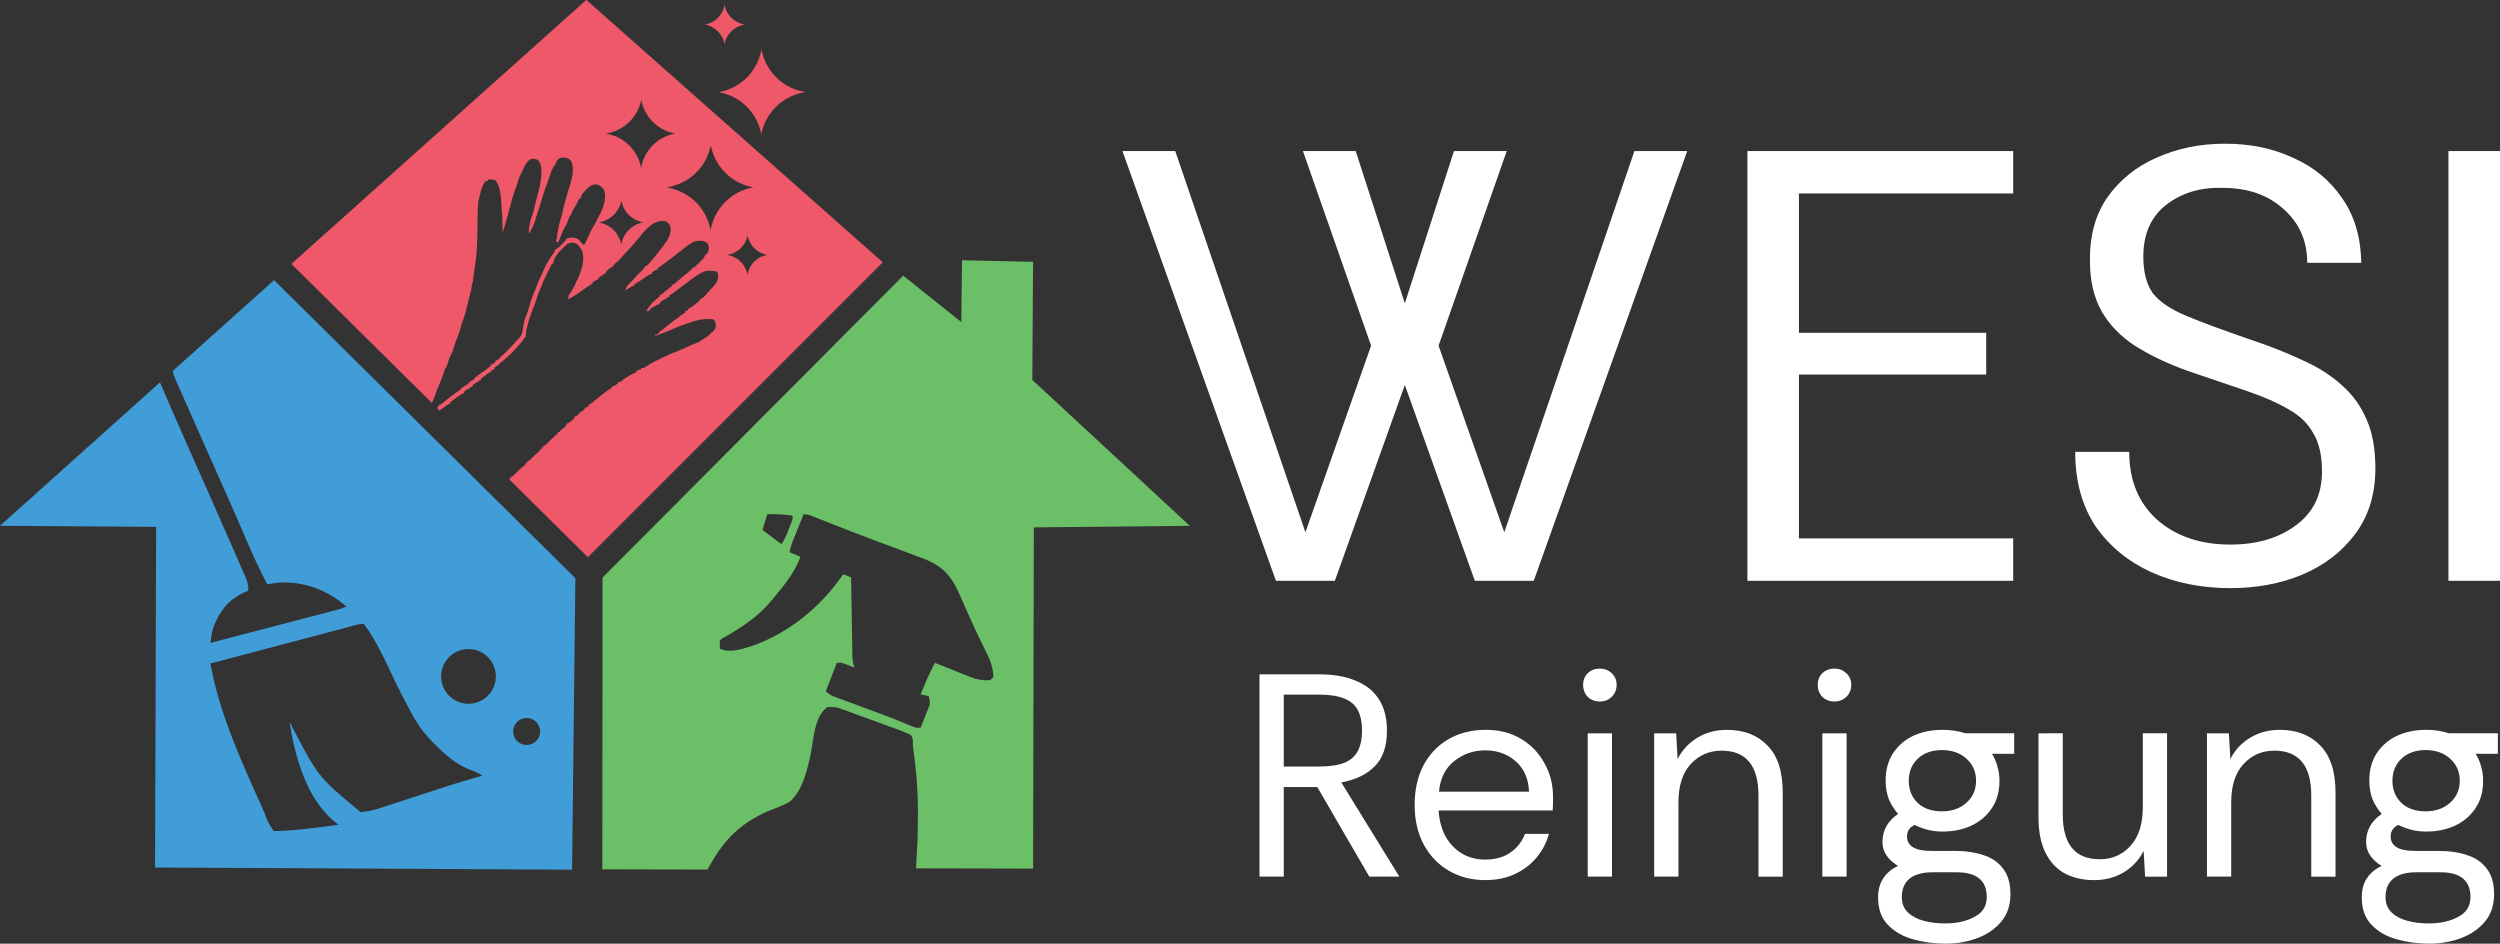
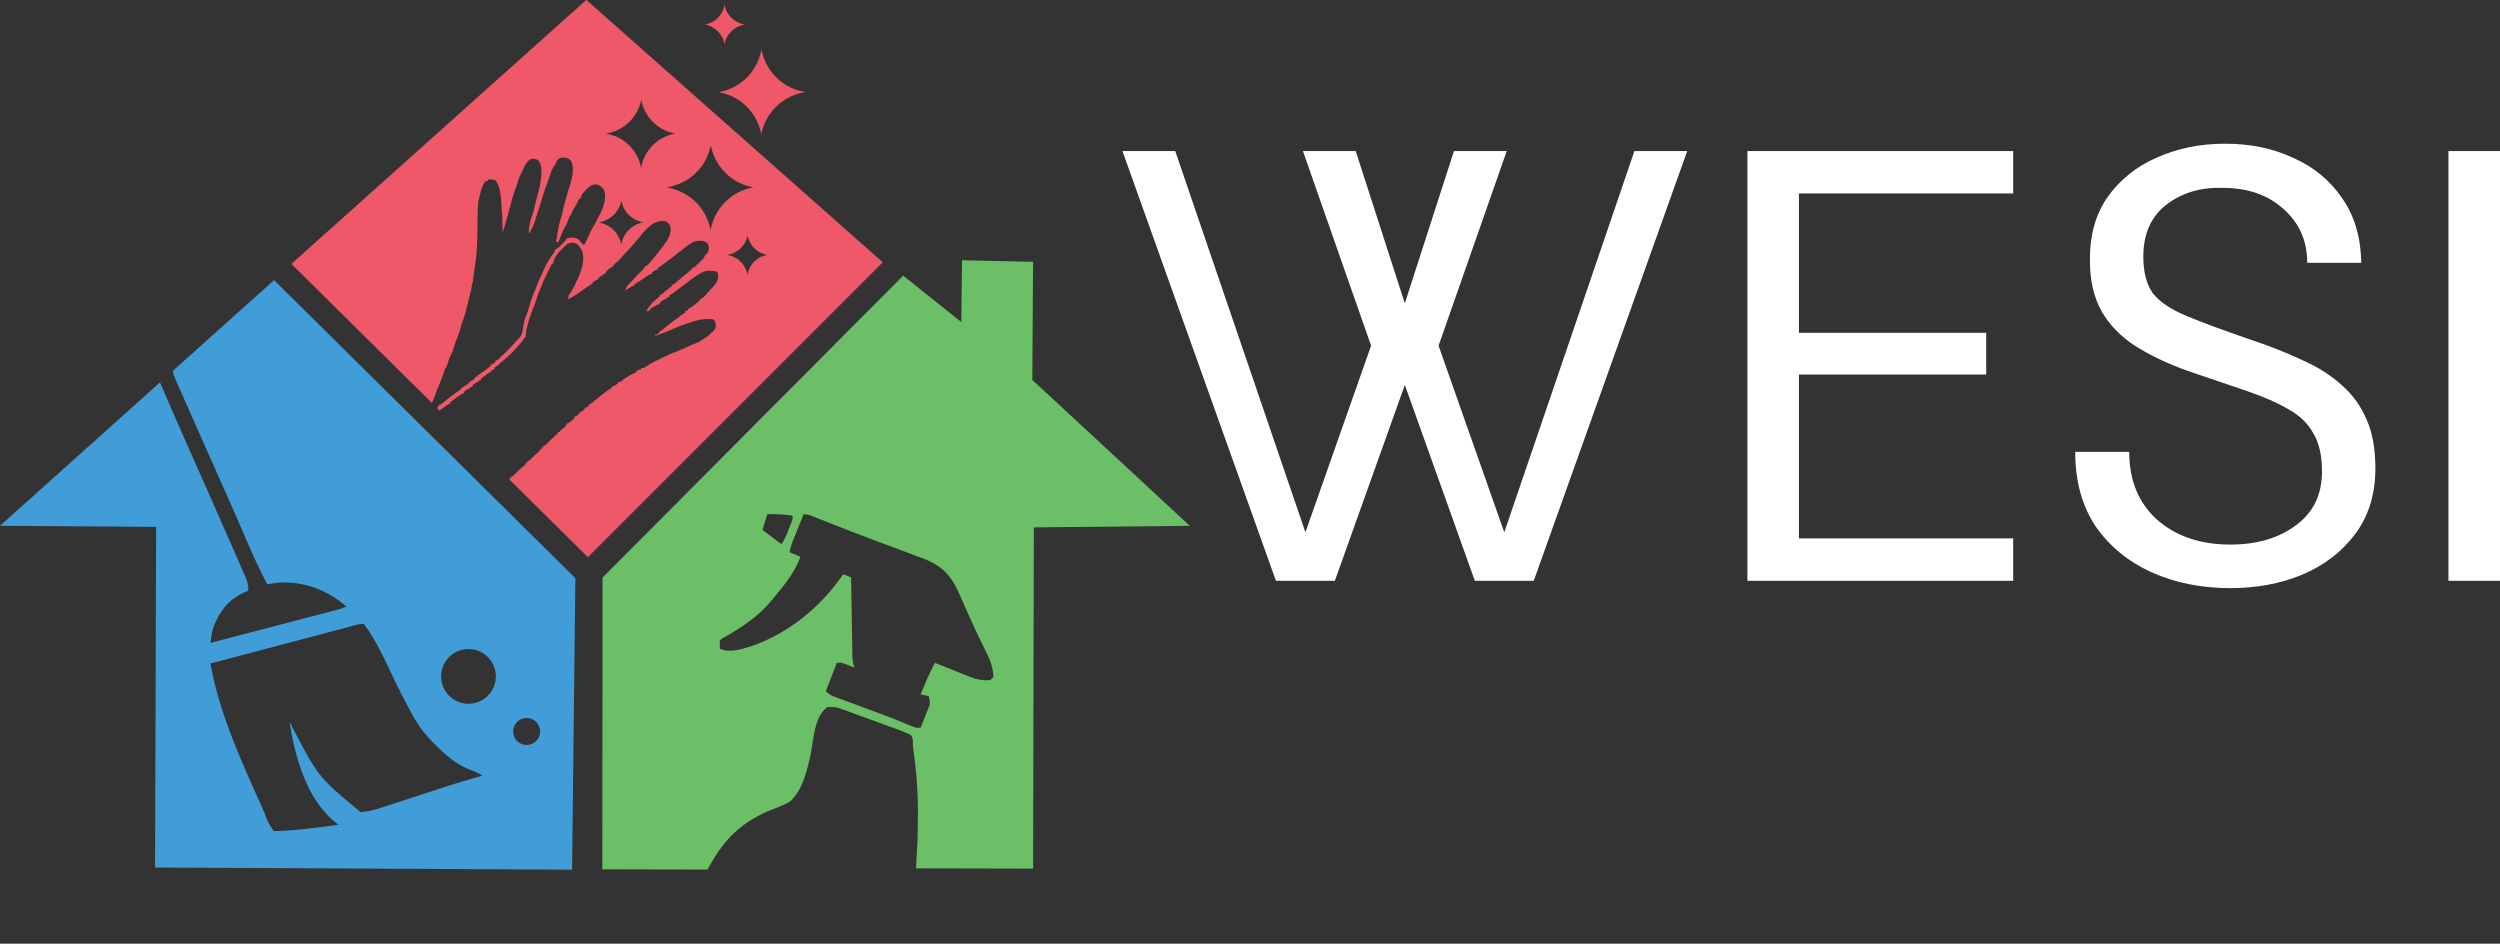
<svg xmlns="http://www.w3.org/2000/svg" width="118.786mm" height="44.837mm" viewBox="0 0 118.786 44.837" version="1.1" id="svg1">
  <rect x="0" y="0" width="118.786" height="44.837" fill="#333333" stroke="none" />
  <defs id="defs1" />
  <g id="layer1" transform="translate(-11.236,-15.347)">
    <g id="g1" transform="matrix(0.284,0,0,0.284,11.988,8.804)">
      <g id="layer1-3" transform="translate(-9.256,-26.275)">
        <path id="path51" style="fill:#6bbf66;fill-opacity:1;stroke-width:0.265" d="m 167.563,92.856 -0.129,10.333 -9.724,-7.759 -50.295,50.52 -0.036,48.805 17.605,0.038 c 2.494,-4.671 5.178,-7.561 9.992,-9.717 1.259,-0.49 2.506,-0.96 3.704,-1.587 2.196,-1.864 2.983,-5.302 3.552,-7.994 0.473,-2.351 0.619,-6.408 2.798,-7.881 0.355,-0.029 0.673,-0.033 0.989,-0.006 v 5.2e-4 c 0.315,0.027 0.629,0.084 0.974,0.176 0.229,0.082 0.45,0.162 0.672,0.242 0.261,0.093 0.514,0.183 0.767,0.273 0.278,0.102 0.549,0.202 0.819,0.301 0.573,0.209 1.147,0.419 1.72,0.629 0.902,0.335 1.803,0.668 2.709,0.992 0.592,0.212 1.182,0.427 1.772,0.644 0.426,0.158 0.426,0.158 0.844,0.314 0.764,0.269 1.51,0.547 2.251,0.875 0.589,0.302 0.589,0.302 0.799,1.102 -0.009,0.274 -0.018,0.541 -0.027,0.807 0.545,3.692 0.864,7.356 0.861,11.086 -10e-4,0.189 -0.002,0.372 -0.002,0.556 -0.003,1.413 -0.031,2.82 -0.066,4.233 -0.085,1.606 -0.167,3.165 -0.249,4.724 h -0.037 v 0.029 l 19.622,0.042 0.129,-57.088 26.09,-0.258 -26.348,-24.411 0.129,-19.761 z m -31.515,42.474 v 5.2e-4 c 1.059,0.014 2.088,0.085 3.161,0.267 0.029,0.583 0.029,0.583 -0.271,1.305 -0.181,0.468 -0.181,0.468 -0.358,0.927 -0.354,0.927 -0.672,1.703 -1.224,2.53 -1.079,-0.81 -2.127,-1.595 -3.175,-2.381 0.27,-0.9 0.532,-1.773 0.794,-2.646 0.363,-0.006 0.72,-0.007 1.073,-0.003 z m 5.013,0.004 c 0.91,0.113 0.911,0.113 1.77,0.463 0.177,0.07 0.349,0.139 0.521,0.208 l 1.133,0.445 c 2.925,1.154 5.852,2.304 8.799,3.402 0.246,0.091 0.485,0.18 0.723,0.269 1.169,0.435 2.338,0.87 3.509,1.301 1.229,0.452 2.457,0.908 3.677,1.384 3.579,1.424 4.765,3.182 6.274,6.673 0.316,0.733 0.638,1.462 0.961,2.192 0.083,0.189 0.164,0.372 0.245,0.555 0.829,1.884 1.717,3.735 2.631,5.58 0.816,1.606 1.462,2.955 1.505,4.779 -0.18,0.18 -0.355,0.355 -0.529,0.529 -1.274,0.07 -2.162,-0.076 -3.343,-0.538 -0.281,-0.113 -0.554,-0.222 -0.827,-0.331 -0.305,-0.122 -0.601,-0.241 -0.897,-0.359 -0.318,-0.128 -0.627,-0.252 -0.936,-0.376 -0.888,-0.356 -1.775,-0.712 -2.663,-1.068 -0.202,-0.081 -0.399,-0.159 -0.595,-0.238 -0.51,0.996 -1.004,1.992 -1.451,3.018 -0.114,0.278 -0.224,0.548 -0.335,0.819 -0.199,0.485 -0.398,0.97 -0.595,1.455 0.45,0.09 0.886,0.177 1.323,0.265 0.192,0.584 0.287,0.961 0.149,1.567 -0.07,0.177 -0.138,0.349 -0.206,0.521 -0.111,0.287 -0.111,0.287 -0.22,0.568 -0.119,0.295 -0.119,0.295 -0.236,0.585 -0.267,0.685 -0.537,1.368 -0.81,2.051 -0.803,0.045 -0.803,0.045 -1.546,-0.275 -1.725,-0.718 -3.456,-1.41 -5.207,-2.06 -0.236,-0.087 -0.465,-0.172 -0.694,-0.256 -0.941,-0.349 -1.881,-0.698 -2.823,-1.046 -0.723,-0.266 -1.446,-0.533 -2.168,-0.801 -0.232,-0.086 -0.456,-0.17 -0.681,-0.253 -1.01,-0.369 -1.982,-0.619 -2.756,-1.393 0.935,-2.405 0.935,-2.405 1.852,-4.763 0.762,-0.041 0.762,-0.04 1.334,0.174 0.193,0.076 0.38,0.15 0.567,0.223 0.195,0.076 0.384,0.15 0.574,0.223 0.148,0.059 0.292,0.116 0.435,0.174 -0.17,-0.583 -0.268,-1.111 -0.306,-1.718 -0.006,-0.378 -0.006,-0.378 -0.012,-0.748 -0.008,-0.43 -0.007,-0.43 -0.015,-0.851 -0.004,-0.31 -0.009,-0.611 -0.013,-0.913 -0.017,-0.967 -0.034,-1.934 -0.05,-2.901 -0.011,-0.673 -0.022,-1.346 -0.033,-2.018 -0.031,-1.803 -0.061,-3.605 -0.09,-5.408 -0.004,-0.265 -0.004,-0.265 -0.008,-0.525 -0.45,-0.18 -0.886,-0.355 -1.323,-0.529 -3.674,5.397 -9.092,9.869 -15.306,12.009 -1.64,0.5 -3.688,1.249 -5.332,0.427 -0.011,-0.441 -0.011,-0.882 0,-1.323 0.32,-0.342 0.32,-0.343 1.066,-0.737 2.796,-1.624 5.303,-3.301 7.419,-5.787 0.258,-0.313 0.258,-0.313 0.512,-0.62 1.765,-2.095 3.539,-4.285 4.498,-6.879 -0.63,-0.27 -1.241,-0.532 -1.852,-0.794 0.129,-0.573 0.285,-1.113 0.489,-1.665 0.134,-0.331 0.134,-0.331 0.265,-0.655 0.098,-0.242 0.192,-0.478 0.287,-0.713 0.102,-0.251 0.201,-0.494 0.299,-0.738 0.347,-0.86 0.693,-1.72 1.042,-2.58 z" />
        <path id="path56" style="fill:#409dd7;fill-opacity:1;stroke-width:0.265" d="m 52.457,96.18 -16.945,15.19 c 0.067,0.522 0.209,0.855 0.836,2.287 0.089,0.198 0.174,0.391 0.26,0.584 0.29,0.658 0.58,1.315 0.871,1.971 0.211,0.475 0.421,0.95 0.631,1.425 0.674,1.528 1.351,3.055 2.029,4.582 0.119,0.267 0.234,0.527 0.349,0.786 1.021,2.298 2.043,4.596 3.066,6.894 1.328,2.98 2.643,5.965 3.93,8.963 1.196,2.788 2.433,5.537 3.851,8.22 0.528,-0.097 1.057,-0.183 1.587,-0.265 4.419,-0.322 8.301,1.107 11.642,3.969 -0.978,0.403 -0.978,0.403 -2.006,0.667 -0.212,0.055 -0.418,0.109 -0.624,0.162 -0.69,0.181 -1.381,0.362 -2.072,0.542 -0.494,0.129 -0.989,0.258 -1.483,0.387 -1.293,0.338 -2.587,0.676 -3.88,1.014 -1.341,0.35 -2.682,0.7 -4.024,1.051 -2.888,0.755 -5.777,1.51 -8.666,2.263 0.121,-0.908 0.238,-1.766 0.505,-2.644 1.126,-2.818 2.541,-4.63 5.34,-5.882 0.255,-0.104 0.255,-0.104 0.504,-0.206 0,-1.036 -0.199,-1.639 -0.604,-2.575 -0.098,-0.221 -0.194,-0.435 -0.289,-0.65 -0.348,-0.797 -0.697,-1.594 -1.047,-2.39 -0.319,-0.723 -0.636,-1.446 -0.953,-2.17 -2.134,-4.881 -4.281,-9.756 -6.45,-14.622 -1.769,-3.969 -3.506,-7.951 -5.225,-11.941 -0.074,-0.173 -0.146,-0.34 -0.219,-0.507 l -26.765,23.993 26.12,0.182 -0.182,56.989 69.775,0.365 0.548,-48.769 z m 15.02,57.516 c 0.29,0.391 0.576,0.786 0.839,1.195 0.114,0.184 0.224,0.363 0.335,0.541 1.257,2.019 2.286,4.12 3.293,6.272 1.081,2.31 2.222,4.581 3.448,6.818 0.145,0.262 0.144,0.262 0.286,0.519 1.238,2.253 2.759,3.993 4.634,5.726 0.134,0.122 0.264,0.241 0.393,0.359 1.363,1.249 2.634,2.167 4.349,2.877 0.851,0.317 1.505,0.585 2.265,1.091 -2.126,0.594 -4.236,1.215 -6.335,1.898 -0.624,0.204 -1.249,0.408 -1.874,0.61 -1.178,0.382 -2.355,0.765 -3.532,1.149 -0.842,0.275 -1.684,0.549 -2.526,0.822 -0.327,0.106 -0.645,0.209 -0.962,0.312 -1.694,0.556 -3.354,1.182 -5.144,1.295 -7.044,-5.82 -7.044,-5.821 -11.478,-14.295 -0.145,-0.267 -0.287,-0.527 -0.428,-0.787 0.949,5.885 2.813,12.822 7.604,16.731 0.203,0.159 0.401,0.313 0.598,0.467 -2.79,0.375 -5.582,0.767 -8.392,0.957 -0.2,0.012 -0.393,0.024 -0.587,0.035 -0.626,0.039 -1.241,0.063 -1.869,0.066 -0.953,-1.454 -0.953,-1.455 -1.573,-3.125 -0.078,-0.175 -0.154,-0.344 -0.229,-0.513 -3.509,-7.849 -7.253,-15.893 -8.781,-24.408 0.522,-0.13 1.043,-0.261 1.563,-0.396 0.181,-0.048 0.357,-0.095 0.533,-0.141 0.209,-0.055 0.413,-0.11 0.616,-0.163 0.459,-0.122 0.918,-0.243 1.378,-0.365 0.254,-0.067 0.5,-0.132 0.746,-0.197 1.337,-0.354 2.674,-0.708 4.011,-1.061 1.718,-0.454 3.436,-0.908 5.153,-1.363 1.415,-0.375 2.83,-0.75 4.245,-1.123 0.537,-0.142 1.073,-0.283 1.609,-0.425 0.774,-0.205 1.547,-0.411 2.321,-0.615 0.357,-0.094 0.357,-0.094 0.706,-0.187 v 5.2e-4 c 0.915,-0.243 1.832,-0.579 2.783,-0.579 z m 17.51,4.209 a 4.575,4.575 0 0 1 4.575,4.575 4.575,4.575 0 0 1 -4.575,4.575 4.575,4.575 0 0 1 -4.575,-4.575 4.575,4.575 0 0 1 4.575,-4.575 z m 9.729,11.538 a 2.251,2.251 0 0 1 2.251,2.251 2.251,2.251 0 0 1 -2.251,2.251 2.251,2.251 0 0 1 -2.251,-2.251 2.251,2.251 0 0 1 2.251,-2.251 z" />
      </g>
      <path id="path52" style="fill:#ee5868;fill-opacity:1;stroke-width:0.265" d="M 95.443,23.019 46.104,67.191 69.601,90.442 c 0.05,-0.103 0.098,-0.207 0.152,-0.311 0.242,-0.515 0.427,-1.053 0.623,-1.587 0.159,-0.431 0.327,-0.854 0.508,-1.276 0.329,-0.768 0.631,-1.527 0.849,-2.336 0.076,-0.218 0.076,-0.218 0.291,-0.432 0.116,-0.322 0.218,-0.645 0.318,-0.972 0.118,-0.371 0.25,-0.713 0.43,-1.059 0.232,-0.448 0.387,-0.907 0.538,-1.388 0.328,-1.016 0.328,-1.016 0.536,-1.501 0.259,-0.62 0.436,-1.267 0.623,-1.911 0.118,-0.404 0.238,-0.801 0.393,-1.192 0.231,-0.599 0.376,-1.222 0.533,-1.844 0.033,-0.128 0.066,-0.257 0.099,-0.389 0.065,-0.255 0.13,-0.51 0.194,-0.765 0.075,-0.296 0.152,-0.592 0.229,-0.888 0.038,-0.148 0.076,-0.296 0.114,-0.444 0.032,-0.123 0.063,-0.247 0.096,-0.374 0.061,-0.279 0.103,-0.543 0.136,-0.825 0.049,-0.39 0.049,-0.39 0.157,-0.497 0.029,-0.166 0.053,-0.333 0.074,-0.501 0.013,-0.104 0.026,-0.208 0.04,-0.315 0.014,-0.111 0.026,-0.223 0.04,-0.337 0.17,-1.354 0.17,-1.354 0.282,-2.011 0.305,-1.948 0.351,-3.917 0.375,-5.885 0.059,-4.303 0.06,-4.303 0.349,-5.476 0.019,-0.08 0.038,-0.16 0.057,-0.243 0.191,-0.785 0.427,-1.637 0.928,-2.284 0.235,-0.087 0.235,-0.087 0.429,-0.107 v -0.214 c 0.461,-0.036 0.841,-0.057 1.267,0.141 0.563,0.692 0.739,1.65 0.844,2.52 0.013,0.103 0.026,0.206 0.039,0.312 0.086,0.792 0.127,1.59 0.153,2.389 h 0.055 c 0.003,0.099 0.005,0.198 0.008,0.3 0.01,0.368 0.021,0.735 0.032,1.103 0.005,0.159 0.009,0.318 0.013,0.477 0.006,0.229 0.013,0.458 0.02,0.686 0.004,0.138 0.008,0.275 0.012,0.417 0.005,0.22 0.007,0.3 0.04,0.412 0.227,-0.626 0.415,-1.259 0.589,-1.906 0.056,-0.205 0.112,-0.41 0.168,-0.615 0.137,-0.502 0.272,-1.004 0.408,-1.506 0.076,-0.283 0.153,-0.566 0.23,-0.849 0.072,-0.265 0.144,-0.53 0.215,-0.795 0.178,-0.652 0.377,-1.278 0.64,-1.901 0.122,-0.295 0.207,-0.596 0.291,-0.903 0.213,-0.712 0.524,-1.343 0.871,-1.997 0.076,-0.158 0.152,-0.317 0.228,-0.476 0.249,-0.496 0.56,-0.977 1.059,-1.24 0.487,-0.054 0.732,-0.07 1.16,0.168 0.518,0.578 0.611,1.163 0.596,1.91 -10e-4,0.084 -0.002,0.169 -0.003,0.256 -0.04,1.534 -0.446,2.988 -0.842,4.462 -0.166,0.619 -0.313,1.241 -0.45,1.867 -0.06,0.268 -0.117,0.518 -0.243,0.764 -0.212,0.434 -0.286,0.916 -0.392,1.385 -0.025,0.104 -0.049,0.209 -0.074,0.316 -0.044,0.193 -0.073,0.377 -0.103,0.562 h 0.03 v 0.643 c 0.035,0.017 0.07,0.035 0.104,0.052 0.119,-0.224 0.228,-0.45 0.325,-0.696 0.1,-0.186 0.099,-0.186 0.201,-0.376 0.251,-0.494 0.401,-1.009 0.557,-1.539 0.08,-0.269 0.163,-0.534 0.254,-0.8 0.147,-0.436 0.285,-0.875 0.422,-1.314 0.023,-0.073 0.046,-0.146 0.069,-0.221 0.119,-0.382 0.237,-0.764 0.355,-1.146 0.023,-0.075 0.046,-0.15 0.07,-0.228 0.065,-0.209 0.129,-0.418 0.194,-0.627 0.113,-0.347 0.236,-0.686 0.365,-1.027 0.197,-0.526 0.375,-1.058 0.557,-1.589 0.267,-0.769 0.511,-1.436 1.03,-2.073 0.033,-0.091 0.066,-0.181 0.1,-0.275 0.237,-0.544 0.628,-0.725 1.108,-0.733 0.16,-0.003 0.33,0.014 0.507,0.043 0.392,0.114 0.654,0.27 0.868,0.624 0.605,1.532 -0.01,3.139 -0.439,4.631 -0.037,0.128 -0.073,0.256 -0.111,0.388 -0.038,0.132 -0.076,0.265 -0.115,0.401 -0.057,0.199 -0.057,0.2 -0.115,0.403 -0.074,0.258 -0.15,0.516 -0.225,0.774 -0.181,0.62 -0.337,1.235 -0.456,1.87 -0.075,0.365 -0.189,0.71 -0.304,1.064 -0.323,1.044 -0.489,2.11 -0.661,3.187 -0.04,0.223 -0.09,0.441 -0.143,0.66 l 0.308,0.154 c -0.006,0.045 -0.013,0.09 -0.019,0.135 0.033,-0.062 0.066,-0.124 0.1,-0.188 0.156,-0.315 0.278,-0.636 0.402,-0.966 0.239,-0.634 0.495,-1.234 0.857,-1.809 0.216,-0.377 0.34,-0.769 0.477,-1.18 0.114,-0.28 0.25,-0.474 0.436,-0.71 0.074,-0.176 0.148,-0.353 0.22,-0.531 0.167,-0.362 0.384,-0.693 0.593,-1.031 0.133,-0.23 0.237,-0.45 0.333,-0.697 0.046,-0.104 0.093,-0.208 0.141,-0.315 0.106,-0.035 0.213,-0.071 0.322,-0.107 0.006,-0.075 0.012,-0.15 0.019,-0.227 0.117,-0.41 0.358,-0.658 0.645,-0.959 0.05,-0.055 0.101,-0.111 0.152,-0.168 0.554,-0.593 1.113,-1.081 1.972,-0.898 0.473,0.191 0.781,0.426 1.073,0.845 0.458,1.375 -0.024,2.751 -0.63,3.981 -0.112,0.215 -0.223,0.429 -0.335,0.643 -0.11,0.223 -0.219,0.447 -0.329,0.67 -0.222,0.446 -0.464,0.865 -0.735,1.283 -0.181,0.299 -0.305,0.619 -0.438,0.943 -0.07,0.144 -0.142,0.286 -0.215,0.429 -0.196,0.387 -0.369,0.779 -0.536,1.18 -0.322,0 -0.322,-6.2e-5 -0.475,-0.153 -0.051,-0.067 -0.102,-0.133 -0.155,-0.202 -0.322,-0.42 -0.641,-0.676 -1.171,-0.772 -0.595,-0.012 -1.021,0.062 -1.44,0.31 0.044,0.022 0.087,0.043 0.132,0.066 -0.223,0.229 -0.446,0.456 -0.67,0.684 -0.094,0.097 -0.095,0.097 -0.191,0.196 -0.061,0.062 -0.123,0.125 -0.187,0.189 -0.056,0.057 -0.112,0.115 -0.17,0.174 -0.039,0.034 -0.078,0.064 -0.117,0.092 l -0.059,0.059 c -0.002,-0.004 -0.005,-0.009 -0.007,-0.013 -0.131,0.088 -0.267,0.157 -0.422,0.227 l -0.007,-0.007 c -0.085,0.412 -0.343,0.739 -0.597,1.106 -0.119,0.18 -0.237,0.36 -0.356,0.54 -0.086,0.13 -0.086,0.13 -0.173,0.262 -0.457,0.718 -0.79,1.5 -1.12,2.282 -0.071,0.143 -0.142,0.286 -0.214,0.429 -0.335,0.664 -0.598,1.346 -0.848,2.046 -0.114,0.304 -0.241,0.599 -0.372,0.897 -0.287,0.676 -0.492,1.371 -0.695,2.076 -0.14,0.486 -0.295,0.96 -0.477,1.432 -0.305,0.81 -0.504,1.616 -0.577,2.477 -0.105,0.838 -0.51,1.234 -1.106,1.796 -0.113,0.13 -0.225,0.263 -0.335,0.396 -0.399,0.458 -0.826,0.889 -1.253,1.32 -0.072,0.073 -0.144,0.147 -0.218,0.222 -0.102,0.102 -0.102,0.102 -0.206,0.207 -0.092,0.093 -0.092,0.093 -0.187,0.188 -0.16,0.134 -0.16,0.134 -0.375,0.134 v 0.214 c -0.587,0.536 -0.587,0.536 -0.858,0.536 v 0.214 c -0.479,0.429 -0.48,0.429 -0.751,0.429 v 0.214 c -0.242,0.21 -0.484,0.408 -0.737,0.604 -0.07,0.055 -0.14,0.11 -0.212,0.167 -0.525,0.409 -0.524,0.409 -0.767,0.409 v 0.214 c -0.177,0.071 -0.354,0.142 -0.536,0.214 v 0.214 c -0.142,0.035 -0.283,0.071 -0.429,0.107 v 0.214 c -0.157,0.138 -0.156,0.138 -0.362,0.281 -0.067,0.048 -0.134,0.096 -0.204,0.145 -0.185,0.11 -0.185,0.11 -0.399,0.11 v 0.214 c -0.157,0.138 -0.157,0.138 -0.362,0.282 -0.067,0.048 -0.134,0.096 -0.204,0.145 -0.185,0.11 -0.185,0.11 -0.399,0.11 v 0.214 c -0.142,0.035 -0.283,0.071 -0.429,0.107 v 0.214 c -0.216,0.167 -0.432,0.322 -0.657,0.475 -0.565,0.393 -1.116,0.799 -1.656,1.227 -0.061,0.048 -0.122,0.097 -0.186,0.147 -0.27,0.215 -0.538,0.431 -0.803,0.652 -0.238,0.18 -0.239,0.18 -0.453,0.18 v 0.214 c -0.129,0.114 -0.179,0.148 -0.297,0.231 l 0.479,0.474 c 0.029,-0.036 0.042,-0.071 0.082,-0.111 0.066,-0.047 0.131,-0.095 0.198,-0.143 0.071,-0.052 0.142,-0.104 0.215,-0.157 0.075,-0.053 0.15,-0.105 0.227,-0.159 0.074,-0.054 0.149,-0.109 0.226,-0.165 0.555,-0.398 0.555,-0.398 0.8,-0.398 v -0.214 c 0.159,-0.149 0.159,-0.149 0.38,-0.318 0.08,-0.061 0.16,-0.122 0.242,-0.186 0.085,-0.064 0.169,-0.128 0.256,-0.193 0.083,-0.064 0.165,-0.128 0.25,-0.193 0.402,-0.306 0.754,-0.544 1.231,-0.718 v -0.214 c 0.157,-0.138 0.157,-0.138 0.362,-0.282 0.067,-0.048 0.134,-0.095 0.204,-0.145 0.185,-0.11 0.185,-0.11 0.399,-0.11 v -0.215 c 0.142,-0.035 0.283,-0.07 0.429,-0.107 v -0.214 c 0.157,-0.138 0.157,-0.138 0.362,-0.282 0.067,-0.048 0.134,-0.095 0.204,-0.145 0.185,-0.11 0.185,-0.11 0.399,-0.11 v -0.214 c 0.142,-0.035 0.283,-0.07 0.429,-0.107 v -0.214 c 0.222,-0.19 0.444,-0.368 0.677,-0.543 0.064,-0.049 0.128,-0.099 0.193,-0.149 0.28,-0.213 0.51,-0.376 0.845,-0.487 v -0.214 c 0.177,-0.071 0.354,-0.142 0.536,-0.214 v -0.214 c 0.479,-0.429 0.48,-0.429 0.751,-0.429 v -0.214 c 0.149,-0.129 0.305,-0.25 0.463,-0.369 1.49,-1.195 2.803,-2.599 3.934,-4.135 l 0.107,-0.107 c 0.009,-0.152 0.015,-0.304 0.02,-0.456 0.052,-0.648 0.216,-1.248 0.395,-1.87 0.028,-0.096 0.055,-0.191 0.083,-0.289 0.168,-0.568 0.358,-1.123 0.574,-1.674 0.313,-0.816 0.624,-1.627 0.871,-2.467 0.136,-0.459 0.296,-0.865 0.523,-1.285 0.128,-0.258 0.22,-0.521 0.315,-0.793 0.208,-0.586 0.472,-1.124 0.758,-1.675 0.155,-0.308 0.309,-0.617 0.463,-0.925 0.075,-0.151 0.151,-0.302 0.226,-0.453 0.056,-0.111 0.112,-0.223 0.169,-0.338 h 0.214 c 0.009,-0.093 0.018,-0.187 0.027,-0.283 0.245,-1.097 1.506,-2.278 2.333,-3.001 0.445,-0.204 0.807,-0.255 1.287,-0.147 0.567,0.29 0.932,0.814 1.193,1.382 0.3,1.059 0.166,2.215 -0.227,3.229 -0.052,0.165 -0.103,0.331 -0.155,0.496 -0.13,0.386 -0.291,0.741 -0.483,1.1 -0.124,0.239 -0.124,0.239 -0.24,0.548 -0.256,0.605 -0.622,1.152 -0.966,1.709 -0.105,0.171 -0.106,0.171 -0.213,0.346 -0.015,0.024 -0.029,0.048 -0.044,0.071 0.021,0.041 0.041,0.083 0.062,0.125 -0.035,0.106 -0.071,0.213 -0.107,0.322 0.033,0.016 0.067,0.033 0.1,0.05 0.117,-0.074 0.166,-0.106 0.41,-0.237 0.773,-0.435 1.487,-0.944 2.206,-1.461 0.09,-0.064 0.179,-0.128 0.271,-0.194 0.081,-0.058 0.161,-0.116 0.244,-0.176 0.201,-0.126 0.201,-0.126 0.415,-0.126 v -0.214 c 0.142,-0.035 0.283,-0.071 0.429,-0.107 v -0.214 c 0.157,-0.138 0.156,-0.138 0.362,-0.282 0.067,-0.048 0.134,-0.095 0.204,-0.145 0.185,-0.11 0.185,-0.11 0.4,-0.11 v -0.214 c 0.479,-0.429 0.479,-0.429 0.75,-0.429 v -0.214 c 0.177,-0.071 0.354,-0.142 0.536,-0.214 V 68.521 c 0.18,-0.185 0.18,-0.185 0.415,-0.389 0.077,-0.068 0.155,-0.135 0.234,-0.205 0.209,-0.157 0.208,-0.157 0.423,-0.157 0.035,-0.106 0.071,-0.212 0.107,-0.321 h 0.214 v -0.214 c 0.176,-0.146 0.356,-0.288 0.536,-0.429 0.288,-0.274 0.549,-0.552 0.804,-0.858 0.254,-0.305 0.523,-0.578 0.804,-0.858 0.681,-0.71 1.332,-1.435 1.939,-2.209 1.03,-1.287 2.363,-2.937 4.135,-2.869 0.118,0.004 0.239,0.017 0.361,0.037 v -5.17e-4 c 0.432,0.24 0.701,0.495 0.858,0.965 0.074,1.07 -0.286,1.853 -0.905,2.708 -0.051,0.073 -0.102,0.146 -0.155,0.221 -0.278,0.393 -0.565,0.774 -0.87,1.146 -0.075,0.092 -0.15,0.185 -0.227,0.28 -1.422,1.745 -1.422,1.745 -1.918,2.186 h -0.214 c -0.025,0.06 -0.05,0.12 -0.076,0.182 -0.173,0.307 -0.387,0.512 -0.641,0.756 -0.401,0.393 -0.778,0.793 -1.143,1.22 -0.183,0.208 -0.375,0.403 -0.573,0.597 -0.589,0.574 -0.589,0.574 -0.891,1.32 0.09,-0.054 0.181,-0.109 0.274,-0.164 0.176,-0.105 0.176,-0.104 0.356,-0.211 0.117,-0.07 0.234,-0.14 0.354,-0.211 0.302,-0.164 0.302,-0.164 0.517,-0.164 v -0.214 c 0.209,-0.151 0.209,-0.151 0.503,-0.328 0.608,-0.374 1.186,-0.777 1.766,-1.192 0.261,-0.167 0.433,-0.258 0.734,-0.303 v -0.214 c 0.58,-0.429 0.58,-0.429 0.858,-0.429 v -0.214 c 0.207,-0.161 0.414,-0.309 0.63,-0.456 0.623,-0.433 1.226,-0.886 1.823,-1.354 0.164,-0.128 0.329,-0.256 0.493,-0.384 0.24,-0.187 0.479,-0.374 0.718,-0.562 2.46,-1.922 2.459,-1.922 3.914,-1.898 0.375,0.064 0.597,0.217 0.866,0.481 0.247,0.377 0.222,0.74 0.134,1.17 -0.161,0.382 -0.161,0.382 -0.322,0.644 h -0.214 c -0.022,0.075 -0.045,0.15 -0.068,0.227 -0.187,0.394 -0.459,0.66 -0.769,0.959 -0.056,0.055 -0.112,0.111 -0.17,0.168 -0.916,0.898 -0.916,0.898 -1.245,0.898 v 0.214 c -0.162,0.147 -0.33,0.287 -0.502,0.422 l -0.324,0.259 c -0.057,0.046 -0.115,0.091 -0.174,0.138 -0.369,0.299 -0.729,0.609 -1.09,0.917 -0.161,0.137 -0.322,0.272 -0.483,0.408 -0.098,0.082 -0.196,0.164 -0.296,0.249 -0.24,0.18 -0.24,0.18 -0.455,0.18 v 0.214 c -0.157,0.141 -0.322,0.273 -0.489,0.402 -0.346,0.269 -0.684,0.541 -1.012,0.831 -0.322,0.268 -0.322,0.268 -0.536,0.268 v 0.214 c -0.15,0.144 -0.15,0.143 -0.362,0.315 -0.759,0.646 -1.475,1.343 -1.89,2.259 0.212,-0.071 0.425,-0.142 0.643,-0.214 v -0.214 c 0.216,-0.154 0.216,-0.154 0.503,-0.321 0.093,-0.055 0.187,-0.111 0.283,-0.168 0.269,-0.145 0.537,-0.261 0.823,-0.368 v -0.214 c 0.204,-0.162 0.204,-0.162 0.469,-0.335 0.087,-0.058 0.174,-0.116 0.264,-0.175 0.232,-0.133 0.232,-0.133 0.446,-0.133 v -0.214 c 0.142,-0.035 0.283,-0.071 0.429,-0.107 v -0.214 c 0.143,-0.1 0.288,-0.198 0.435,-0.292 0.529,-0.347 1.024,-0.747 1.528,-1.129 3.791,-2.86 3.791,-2.861 5.758,-2.655 0.288,0.161 0.288,0.161 0.429,0.429 0.091,0.68 -0.042,1.153 -0.429,1.716 -0.241,0.288 -0.49,0.563 -0.748,0.836 -0.231,0.239 -0.231,0.239 -0.431,0.558 h -0.214 c -0.035,0.106 -0.071,0.213 -0.107,0.322 -0.191,0.196 -0.191,0.196 -0.422,0.395 -0.114,0.1 -0.114,0.1 -0.23,0.203 -0.205,0.153 -0.205,0.153 -0.42,0.153 -0.035,0.106 -0.07,0.212 -0.107,0.321 -0.143,0.141 -0.143,0.142 -0.324,0.282 -0.066,0.051 -0.131,0.102 -0.198,0.155 -0.069,0.053 -0.137,0.105 -0.208,0.16 -0.101,0.08 -0.101,0.079 -0.205,0.16 -0.322,0.25 -0.626,0.462 -0.995,0.637 v 0.214 c -0.142,0.035 -0.283,0.071 -0.429,0.107 v 0.214 c -0.157,0.138 -0.156,0.138 -0.362,0.281 -0.067,0.048 -0.134,0.096 -0.204,0.145 -0.185,0.11 -0.185,0.11 -0.4,0.11 v 0.214 c -0.151,0.106 -0.303,0.211 -0.458,0.31 -0.298,0.193 -0.575,0.412 -0.855,0.629 -0.09,0.069 -0.09,0.069 -0.181,0.14 -0.476,0.368 -0.944,0.747 -1.408,1.131 -0.207,0.15 -0.207,0.15 -0.421,0.15 v 0.214 c -0.479,0.429 -0.479,0.429 -0.75,0.429 v 0.214 c 1.104,-0.408 2.202,-0.823 3.277,-1.302 0.757,-0.33 1.53,-0.599 2.313,-0.863 0.109,-0.037 0.217,-0.074 0.329,-0.112 0.969,-0.322 1.897,-0.55 2.921,-0.545 0.074,-0.002 0.149,-0.004 0.225,-0.005 0.532,-4.1e-4 0.532,-6e-4 0.791,0.188 0.291,0.428 0.314,0.847 0.224,1.352 -0.174,0.295 -0.376,0.536 -0.643,0.751 h -0.214 v 0.214 c -0.363,0.329 -0.766,0.58 -1.183,0.831 -0.216,0.132 -0.216,0.132 -0.421,0.298 -0.231,0.166 -0.442,0.259 -0.708,0.358 -0.388,0.15 -0.768,0.309 -1.146,0.483 -0.872,0.401 -1.753,0.785 -2.647,1.133 -0.732,0.29 -1.442,0.631 -2.152,0.972 -0.109,0.052 -0.109,0.053 -0.221,0.106 -0.849,0.409 -1.659,0.829 -2.435,1.368 -0.24,0.134 -0.24,0.134 -0.669,0.134 v 0.214 c -0.372,0.106 -0.372,0.106 -0.751,0.214 v 0.214 c -0.111,0.058 -0.222,0.116 -0.336,0.176 -0.147,0.077 -0.294,0.155 -0.441,0.233 -0.073,0.038 -0.146,0.076 -0.222,0.116 -0.371,0.196 -0.703,0.402 -1.039,0.655 h -0.214 v 0.214 c -0.617,0.322 -0.617,0.321 -0.858,0.321 v 0.214 c -0.18,0.138 -0.18,0.138 -0.415,0.282 -0.077,0.048 -0.154,0.096 -0.234,0.145 -0.209,0.11 -0.209,0.11 -0.423,0.11 v 0.214 c -0.158,0.12 -0.158,0.12 -0.389,0.261 -0.461,0.297 -0.892,0.619 -1.321,0.959 -0.064,0.051 -0.128,0.101 -0.194,0.153 -0.298,0.237 -0.595,0.476 -0.89,0.717 -0.096,0.078 -0.191,0.156 -0.289,0.236 -0.125,0.103 -0.125,0.103 -0.253,0.209 -0.203,0.146 -0.203,0.146 -0.417,0.146 v 0.214 c -0.479,0.429 -0.48,0.429 -0.751,0.429 v 0.214 c -0.587,0.536 -0.587,0.536 -0.858,0.536 v 0.214 c -0.479,0.429 -0.48,0.429 -0.751,0.429 -0.035,0.106 -0.071,0.213 -0.107,0.322 -0.183,0.188 -0.183,0.188 -0.409,0.382 -0.111,0.096 -0.111,0.096 -0.223,0.195 -0.226,0.174 -0.226,0.174 -0.461,0.284 -0.231,0.097 -0.231,0.097 -0.3,0.426 -0.187,0.184 -0.187,0.184 -0.415,0.375 -0.319,0.268 -0.32,0.268 -0.618,0.56 -0.147,0.137 -0.147,0.137 -0.361,0.137 v 0.214 c -0.142,0.14 -0.143,0.14 -0.349,0.309 -0.484,0.409 -0.924,0.853 -1.363,1.309 -0.14,0.144 -0.286,0.282 -0.433,0.42 h -0.214 c -0.035,0.106 -0.07,0.213 -0.107,0.322 h -0.214 c -0.035,0.106 -0.071,0.212 -0.107,0.321 h -0.214 v 0.214 c -0.154,0.151 -0.154,0.151 -0.368,0.329 -0.445,0.376 -0.85,0.782 -1.253,1.203 -0.202,0.185 -0.202,0.185 -0.417,0.185 -0.035,0.106 -0.07,0.212 -0.107,0.321 h -0.214 v 0.214 c -0.135,0.136 -0.135,0.136 -0.335,0.302 -0.31,0.262 -0.611,0.53 -0.906,0.809 -0.101,0.095 -0.101,0.095 -0.203,0.191 -0.135,0.128 -0.27,0.257 -0.405,0.386 -0.486,0.458 -0.486,0.458 -0.724,0.458 v 0.214 c -0.09,0.093 -0.156,0.146 -0.208,0.194 l 13.16,13.023 49.339,-49.338 z m 9.186,16.686 a 7.029,7.029 0 0 0 5.729,5.675 7.029,7.029 0 0 0 -5.752,5.786 7.029,7.029 0 0 0 -5.79,-5.743 l 0.078,-0.079 a 7.029,7.029 0 0 0 5.735,-5.639 z m 11.64,7.595 a 8.771,8.771 0 0 0 7.15,7.082 8.771,8.771 0 0 0 -7.178,7.22 8.771,8.771 0 0 0 -7.226,-7.166 l 0.098,-0.098 a 8.771,8.771 0 0 0 7.157,-7.038 z m -14.964,9.288 a 4.528,4.528 0 0 0 3.69,3.656 4.528,4.528 0 0 0 -3.705,3.727 4.528,4.528 0 0 0 -3.729,-3.699 l 0.05,-0.05 a 4.528,4.528 0 0 0 3.694,-3.633 z m 21.119,5.826 a 4.052,4.052 0 0 0 3.303,3.272 4.052,4.052 0 0 0 -3.316,3.336 4.052,4.052 0 0 0 -3.338,-3.311 l 0.045,-0.045 a 4.052,4.052 0 0 0 3.306,-3.251 z M 92.4,73.347 c -3.5e-4,1.4e-4 -7.2e-4,3.77e-4 -10e-4,5.17e-4 h 10e-4 z" />
      <path id="rect66" style="fill:#ee5868;fill-opacity:1;stroke-width:0.077" d="m 118.58,23.82 a 4.052,4.052 0 0 1 -3.316,3.336 4.052,4.052 0 0 1 3.303,3.271 4.052,4.052 0 0 1 3.306,-3.25 l 0.045,-0.045 a 4.052,4.052 0 0 1 -3.338,-3.311 z m 6.17,7.419 a 8.771,8.771 0 0 1 -7.178,7.22 8.771,8.771 0 0 1 7.15,7.081 8.771,8.771 0 0 1 7.156,-7.037 l 0.098,-0.098 a 8.771,8.771 0 0 1 -7.226,-7.166 z" />
    </g>
    <path id="path1755" style="font-size:29.168px;font-family:'Rethink Sans';-inkscape-font-specification:'Rethink Sans';fill:#ffffff;stroke-width:2.431" d="m 116.955,22.175 c -1.186,0 -2.275,0.224 -3.266,0.671 -0.972,0.428 -1.75,1.06 -2.334,1.896 -0.564,0.817 -0.836,1.828 -0.816,3.033 0,0.914 0.185,1.702 0.554,2.363 0.369,0.642 0.894,1.186 1.575,1.633 0.7,0.447 1.536,0.846 2.508,1.196 1.089,0.369 2.032,0.69 2.829,0.963 0.797,0.272 1.459,0.564 1.984,0.875 0.525,0.292 0.914,0.671 1.166,1.137 0.272,0.447 0.409,1.05 0.409,1.809 0,1.108 -0.419,1.964 -1.255,2.567 -0.817,0.603 -1.847,0.904 -3.092,0.904 -1.42,0 -2.576,-0.389 -3.471,-1.167 -0.894,-0.797 -1.342,-1.876 -1.342,-3.238 h -2.567 c 0,1.381 0.321,2.557 0.963,3.529 0.661,0.953 1.546,1.682 2.654,2.188 1.128,0.506 2.382,0.758 3.763,0.758 1.245,0 2.382,-0.214 3.413,-0.642 1.05,-0.447 1.886,-1.089 2.508,-1.925 0.642,-0.856 0.963,-1.896 0.963,-3.121 0,-0.914 -0.136,-1.682 -0.408,-2.304 -0.272,-0.642 -0.661,-1.186 -1.167,-1.633 -0.506,-0.467 -1.128,-0.866 -1.867,-1.196 -0.739,-0.35 -1.575,-0.681 -2.508,-0.992 -1.303,-0.447 -2.324,-0.826 -3.063,-1.137 -0.739,-0.311 -1.264,-0.671 -1.575,-1.079 -0.292,-0.428 -0.438,-1.002 -0.438,-1.721 0,-1.089 0.37,-1.915 1.108,-2.479 0.739,-0.564 1.633,-0.826 2.684,-0.788 1.186,0 2.149,0.34 2.888,1.021 0.739,0.661 1.108,1.507 1.108,2.538 h 2.567 c -0.019,-1.206 -0.321,-2.227 -0.904,-3.063 -0.583,-0.856 -1.361,-1.497 -2.333,-1.925 -0.953,-0.447 -2.032,-0.671 -3.238,-0.671 z m -52.386,0.35 7.292,20.418 h 2.8 l 3.325,-9.305 3.325,9.305 h 2.8 l 7.292,-20.418 h -2.509 l -6.184,18.114 -3.121,-8.867 3.238,-9.246 h -2.508 l -2.334,7.234 -2.333,-7.234 h -2.508 l 3.238,9.246 -3.121,8.867 -6.184,-18.114 z m 29.693,0 V 42.943 H 106.892 V 40.93 H 96.712 v -7.788 h 8.897 V 31.159 h -8.897 v -6.621 h 10.18 v -2.013 z m 33.31,0 v 20.418 h 2.45 V 22.525 Z" />
    <path style="fill:#000000;fill-opacity:0;stroke-width:0.976" d="m 258.787,124.724 c -7.207,-20.271 -13.303,-37.433 -13.546,-38.139 -0.331,-0.958 0.617,-1.205 3.74,-0.976 l 4.184,0.306 7.181,20.991 c 13.947,40.77 16.222,46.981 16.917,46.194 0.829,-0.939 11.727,-31.658 11.721,-33.042 -0.002,-0.521 -2.638,-8.39 -5.858,-17.486 -3.22,-9.096 -5.854,-16.675 -5.854,-16.841 0,-0.167 1.867,-0.301 4.149,-0.297 l 4.149,0.006 4.312,13.662 c 2.371,7.514 4.568,13.66 4.882,13.656 0.313,-0.003 2.51,-6.154 4.882,-13.668 l 4.312,-13.662 h 4.192 4.192 l -6.005,17.259 -6.005,17.259 5.8,16.908 c 3.19,9.299 6.076,16.91 6.414,16.912 0.337,0.002 5.829,-15.369 12.204,-34.159 l 11.59,-34.163 4.215,-0.008 c 3.584,-0.006 4.129,0.248 3.642,1.701 -0.315,0.94 -6.391,17.964 -13.502,37.832 l -12.929,36.124 -4.992,0.291 c -4.066,0.237 -5.119,-0.035 -5.678,-1.464 -0.378,-0.965 -3.106,-8.565 -6.062,-16.888 -2.957,-8.323 -5.669,-15.441 -6.028,-15.818 -0.359,-0.377 -3.453,7.202 -6.876,16.841 l -6.223,17.527 h -5.008 -5.008 z" id="path3" transform="scale(0.265)" />
-     <path id="path1736" style="font-size:13.729px;font-family:'Rethink Sans';-inkscape-font-specification:'Rethink Sans';fill:#ffffff;stroke-width:1.144" d="m 87.253,47.114 c -0.229,0 -0.421,0.073 -0.576,0.22 -0.146,0.146 -0.22,0.33 -0.22,0.549 0,0.229 0.073,0.421 0.22,0.576 0.156,0.146 0.347,0.22 0.576,0.22 0.22,0 0.408,-0.074 0.563,-0.22 0.156,-0.156 0.233,-0.347 0.233,-0.576 0,-0.22 -0.077,-0.403 -0.233,-0.549 -0.156,-0.146 -0.344,-0.22 -0.563,-0.22 z m 11.148,0 c -0.229,0 -0.421,0.073 -0.577,0.22 -0.146,0.146 -0.22,0.33 -0.22,0.549 0,0.229 0.073,0.421 0.22,0.576 0.156,0.146 0.348,0.22 0.577,0.22 0.22,0 0.407,-0.074 0.563,-0.22 0.156,-0.156 0.234,-0.347 0.234,-0.576 0,-0.22 -0.078,-0.403 -0.234,-0.549 -0.156,-0.146 -0.343,-0.22 -0.563,-0.22 z M 71.08,47.389 v 9.61 h 1.153 v -4.256 h 1.593 l 2.471,4.256 h 1.428 L 74.966,52.523 c 0.668,-0.119 1.194,-0.371 1.579,-0.755 0.394,-0.384 0.591,-0.952 0.591,-1.702 0,-0.604 -0.128,-1.103 -0.384,-1.497 -0.256,-0.394 -0.623,-0.686 -1.099,-0.878 -0.476,-0.201 -1.052,-0.302 -1.73,-0.302 z m 1.153,0.961 h 1.661 c 0.513,0 0.92,0.064 1.222,0.192 0.302,0.119 0.517,0.306 0.645,0.563 0.128,0.256 0.192,0.577 0.192,0.961 0,0.375 -0.064,0.691 -0.192,0.947 -0.128,0.256 -0.343,0.449 -0.645,0.577 -0.302,0.119 -0.709,0.178 -1.222,0.178 h -1.661 z m 9.596,1.675 c -0.677,0 -1.272,0.151 -1.784,0.453 -0.503,0.293 -0.897,0.709 -1.181,1.249 -0.275,0.531 -0.412,1.154 -0.412,1.868 0,0.723 0.146,1.354 0.439,1.894 0.293,0.531 0.691,0.943 1.194,1.236 0.513,0.293 1.085,0.439 1.716,0.439 0.54,0 1.012,-0.096 1.414,-0.288 0.412,-0.192 0.755,-0.453 1.029,-0.782 0.275,-0.329 0.472,-0.705 0.591,-1.126 h -1.139 c -0.146,0.375 -0.38,0.673 -0.7,0.892 -0.32,0.22 -0.719,0.33 -1.195,0.33 -0.421,0 -0.796,-0.101 -1.126,-0.302 -0.32,-0.201 -0.577,-0.476 -0.769,-0.824 -0.183,-0.357 -0.288,-0.76 -0.316,-1.208 h 5.423 c 0.009,-0.156 0.014,-0.27 0.014,-0.343 V 53.21 c 0,-0.595 -0.137,-1.131 -0.412,-1.607 -0.265,-0.485 -0.636,-0.869 -1.112,-1.153 -0.476,-0.284 -1.035,-0.426 -1.675,-0.426 z m 11.464,0 c -0.522,0 -0.989,0.123 -1.4,0.371 -0.412,0.247 -0.728,0.586 -0.947,1.016 l -0.069,-1.222 h -1.043 v 6.809 h 1.153 v -3.528 c 0,-0.787 0.192,-1.391 0.576,-1.812 0.394,-0.43 0.883,-0.645 1.469,-0.645 0.586,0 1.025,0.178 1.318,0.535 0.293,0.357 0.439,0.888 0.439,1.593 v 3.858 h 1.153 v -3.981 c 0,-1.016 -0.243,-1.766 -0.728,-2.252 -0.476,-0.494 -1.116,-0.742 -1.922,-0.742 z m 10.242,0 c -0.522,0 -0.989,0.096 -1.4,0.288 -0.403,0.192 -0.723,0.472 -0.961,0.838 -0.229,0.357 -0.343,0.787 -0.343,1.29 0,0.32 0.05,0.613 0.151,0.878 0.11,0.256 0.257,0.49 0.44,0.7 -0.494,0.339 -0.742,0.783 -0.742,1.332 0,0.247 0.069,0.467 0.206,0.659 0.137,0.192 0.316,0.352 0.535,0.481 -0.284,0.128 -0.513,0.316 -0.687,0.563 -0.174,0.247 -0.261,0.559 -0.261,0.934 0,0.54 0.151,0.97 0.453,1.29 0.311,0.329 0.714,0.563 1.208,0.7 0.494,0.137 1.011,0.206 1.551,0.206 0.531,0 1.03,-0.087 1.497,-0.261 0.467,-0.174 0.847,-0.435 1.139,-0.782 0.293,-0.348 0.439,-0.783 0.439,-1.304 0,-0.513 -0.114,-0.915 -0.343,-1.208 -0.22,-0.302 -0.526,-0.517 -0.92,-0.645 -0.394,-0.137 -0.847,-0.206 -1.359,-0.206 h -1.139 c -0.769,0 -1.153,-0.229 -1.153,-0.687 0,-0.247 0.119,-0.43 0.357,-0.549 0.211,0.101 0.421,0.178 0.631,0.233 0.211,0.055 0.444,0.083 0.7,0.083 0.503,0 0.956,-0.092 1.359,-0.275 0.412,-0.192 0.737,-0.467 0.975,-0.824 0.247,-0.357 0.371,-0.796 0.371,-1.318 0,-0.238 -0.032,-0.462 -0.096,-0.673 -0.055,-0.22 -0.142,-0.421 -0.261,-0.604 h 1.057 v -0.975 h -2.32 c -0.339,-0.11 -0.7,-0.165 -1.085,-0.165 z m 16.022,0 c -0.522,0 -0.989,0.123 -1.4,0.371 -0.412,0.247 -0.728,0.586 -0.947,1.016 l -0.069,-1.222 h -1.043 v 6.809 h 1.153 v -3.528 c 0,-0.787 0.192,-1.391 0.577,-1.812 0.394,-0.43 0.883,-0.645 1.469,-0.645 0.586,0 1.025,0.178 1.318,0.535 0.293,0.357 0.439,0.888 0.439,1.593 v 3.858 h 1.153 v -3.981 c 0,-1.016 -0.243,-1.766 -0.728,-2.252 -0.476,-0.494 -1.116,-0.742 -1.922,-0.742 z m 6.96,0 c -0.522,0 -0.989,0.096 -1.4,0.288 -0.403,0.192 -0.723,0.472 -0.961,0.838 -0.229,0.357 -0.344,0.787 -0.344,1.29 0,0.32 0.051,0.613 0.151,0.878 0.11,0.256 0.256,0.49 0.439,0.7 -0.494,0.339 -0.742,0.783 -0.742,1.332 0,0.247 0.069,0.467 0.206,0.659 0.137,0.192 0.316,0.352 0.535,0.481 -0.284,0.128 -0.513,0.316 -0.687,0.563 -0.174,0.247 -0.26,0.559 -0.26,0.934 0,0.54 0.151,0.97 0.453,1.29 0.311,0.329 0.714,0.563 1.208,0.7 0.494,0.137 1.011,0.206 1.551,0.206 0.531,0 1.03,-0.087 1.497,-0.261 0.467,-0.174 0.847,-0.435 1.139,-0.782 0.293,-0.348 0.439,-0.783 0.439,-1.304 0,-0.513 -0.114,-0.915 -0.343,-1.208 -0.22,-0.302 -0.526,-0.517 -0.92,-0.645 -0.394,-0.137 -0.847,-0.206 -1.359,-0.206 h -1.139 c -0.769,0 -1.153,-0.229 -1.153,-0.687 0,-0.247 0.119,-0.43 0.357,-0.549 0.211,0.101 0.421,0.178 0.631,0.233 0.211,0.055 0.444,0.083 0.7,0.083 0.503,0 0.956,-0.092 1.359,-0.275 0.412,-0.192 0.737,-0.467 0.975,-0.824 0.247,-0.357 0.371,-0.796 0.371,-1.318 0,-0.238 -0.032,-0.462 -0.096,-0.673 -0.055,-0.22 -0.142,-0.421 -0.261,-0.604 h 1.057 v -0.975 h -2.32 c -0.339,-0.11 -0.7,-0.165 -1.085,-0.165 z m -39.841,0.165 v 6.809 h 1.153 v -6.809 z m 11.148,0 v 6.809 h 1.153 v -6.809 z m 10.269,0 v 3.981 c 0,0.677 0.11,1.24 0.33,1.689 0.22,0.439 0.526,0.769 0.92,0.989 0.403,0.211 0.87,0.316 1.4,0.316 0.522,0 0.988,-0.123 1.4,-0.371 0.412,-0.247 0.728,-0.586 0.947,-1.016 l 0.069,1.222 h 1.044 V 50.189 H 113.05 v 3.528 c 0,0.787 -0.197,1.396 -0.591,1.826 -0.384,0.421 -0.869,0.631 -1.455,0.631 -0.586,0 -1.025,-0.178 -1.318,-0.535 -0.293,-0.357 -0.439,-0.888 -0.439,-1.593 v -3.858 z m -4.585,0.796 c 0.476,0 0.865,0.137 1.167,0.412 0.302,0.275 0.453,0.622 0.453,1.043 0,0.421 -0.151,0.769 -0.453,1.043 -0.302,0.275 -0.691,0.412 -1.167,0.412 -0.494,0 -0.883,-0.137 -1.167,-0.412 -0.275,-0.275 -0.412,-0.622 -0.412,-1.043 0,-0.421 0.142,-0.769 0.425,-1.043 0.293,-0.275 0.677,-0.412 1.153,-0.412 z m 22.982,0 c 0.476,0 0.865,0.137 1.167,0.412 0.302,0.275 0.453,0.622 0.453,1.043 0,0.421 -0.151,0.769 -0.453,1.043 -0.302,0.275 -0.691,0.412 -1.167,0.412 -0.494,0 -0.883,-0.137 -1.167,-0.412 -0.275,-0.275 -0.412,-0.622 -0.412,-1.043 0,-0.421 0.142,-0.769 0.425,-1.043 0.293,-0.275 0.677,-0.412 1.153,-0.412 z m -44.688,0.013 c 0.577,0 1.062,0.174 1.455,0.522 0.394,0.348 0.604,0.828 0.631,1.441 H 79.607 c 0.064,-0.641 0.307,-1.126 0.728,-1.455 0.43,-0.339 0.919,-0.508 1.469,-0.508 z m 21.239,5.794 h 1.167 c 0.952,0 1.428,0.393 1.428,1.18 0,0.421 -0.192,0.732 -0.577,0.934 -0.384,0.211 -0.851,0.316 -1.4,0.316 -0.366,0 -0.705,-0.041 -1.016,-0.124 -0.311,-0.082 -0.563,-0.215 -0.755,-0.398 -0.192,-0.183 -0.288,-0.426 -0.288,-0.728 0,-0.394 0.128,-0.691 0.384,-0.892 0.256,-0.192 0.608,-0.288 1.057,-0.288 z m 22.983,0 h 1.167 c 0.952,0 1.428,0.393 1.428,1.18 0,0.421 -0.192,0.732 -0.577,0.934 -0.384,0.211 -0.851,0.316 -1.4,0.316 -0.366,0 -0.705,-0.041 -1.016,-0.124 -0.311,-0.082 -0.563,-0.215 -0.755,-0.398 -0.192,-0.183 -0.288,-0.426 -0.288,-0.728 0,-0.394 0.128,-0.691 0.384,-0.892 0.256,-0.192 0.609,-0.288 1.057,-0.288 z" />
  </g>
</svg>